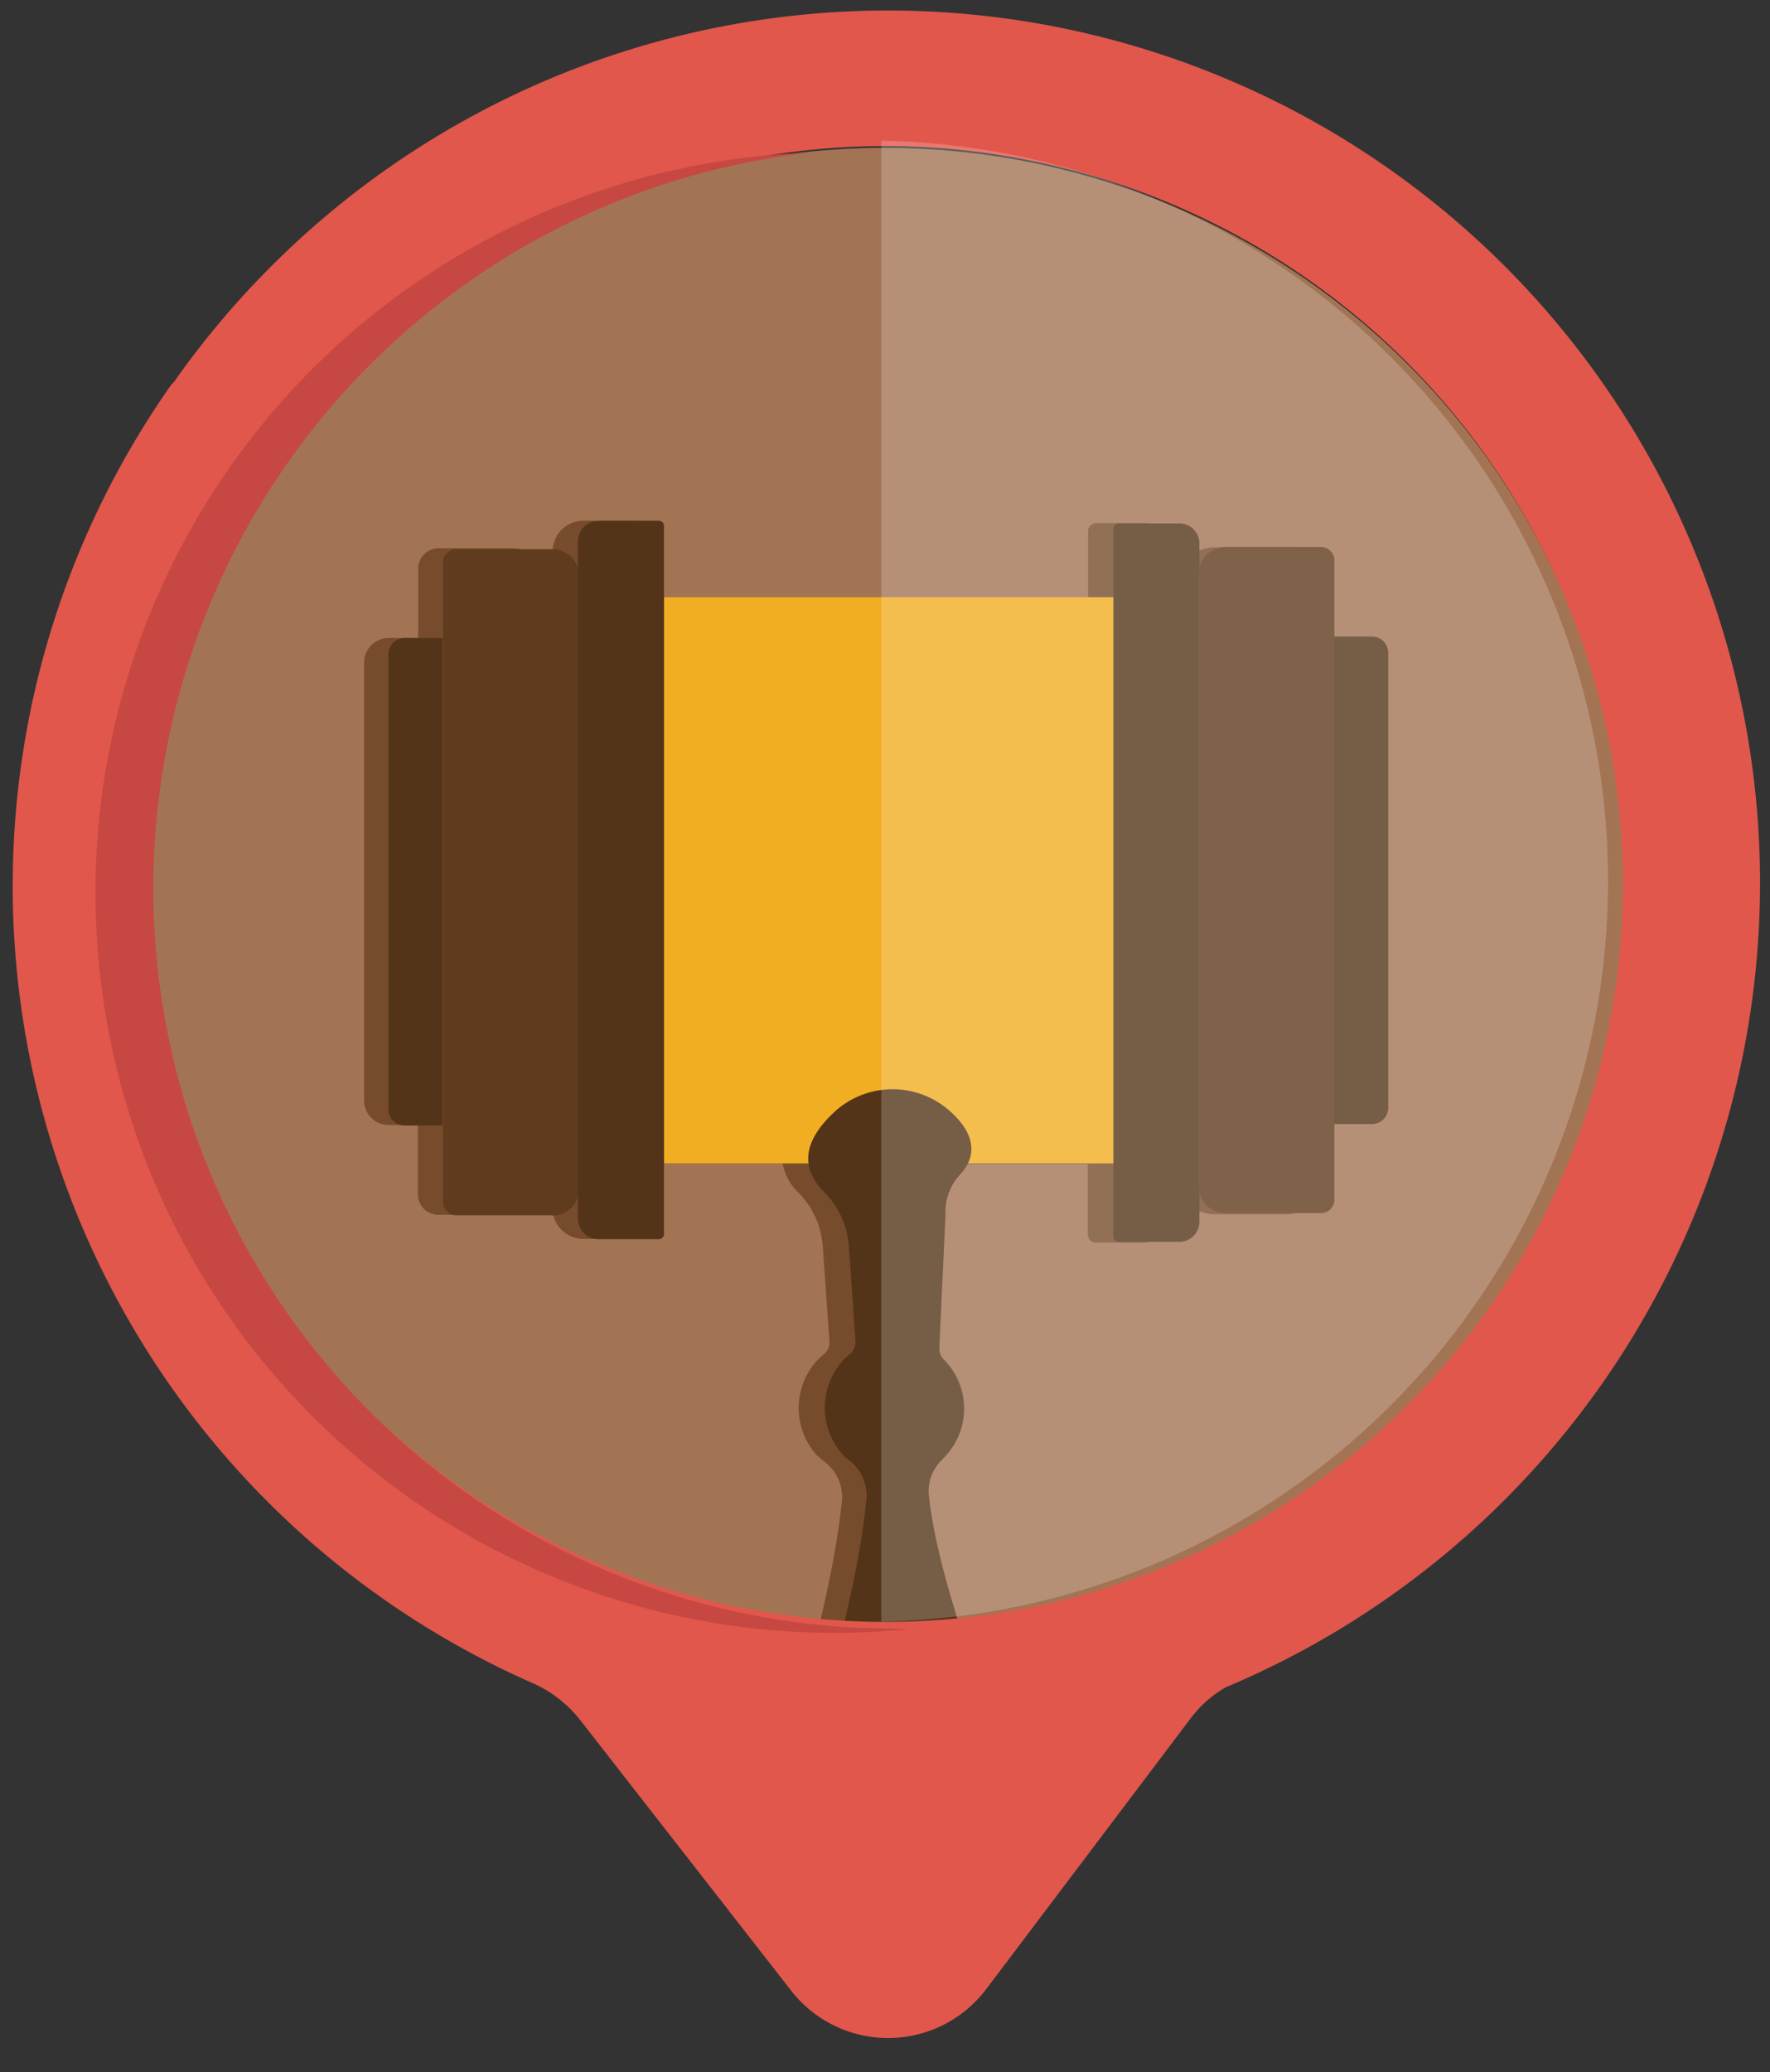
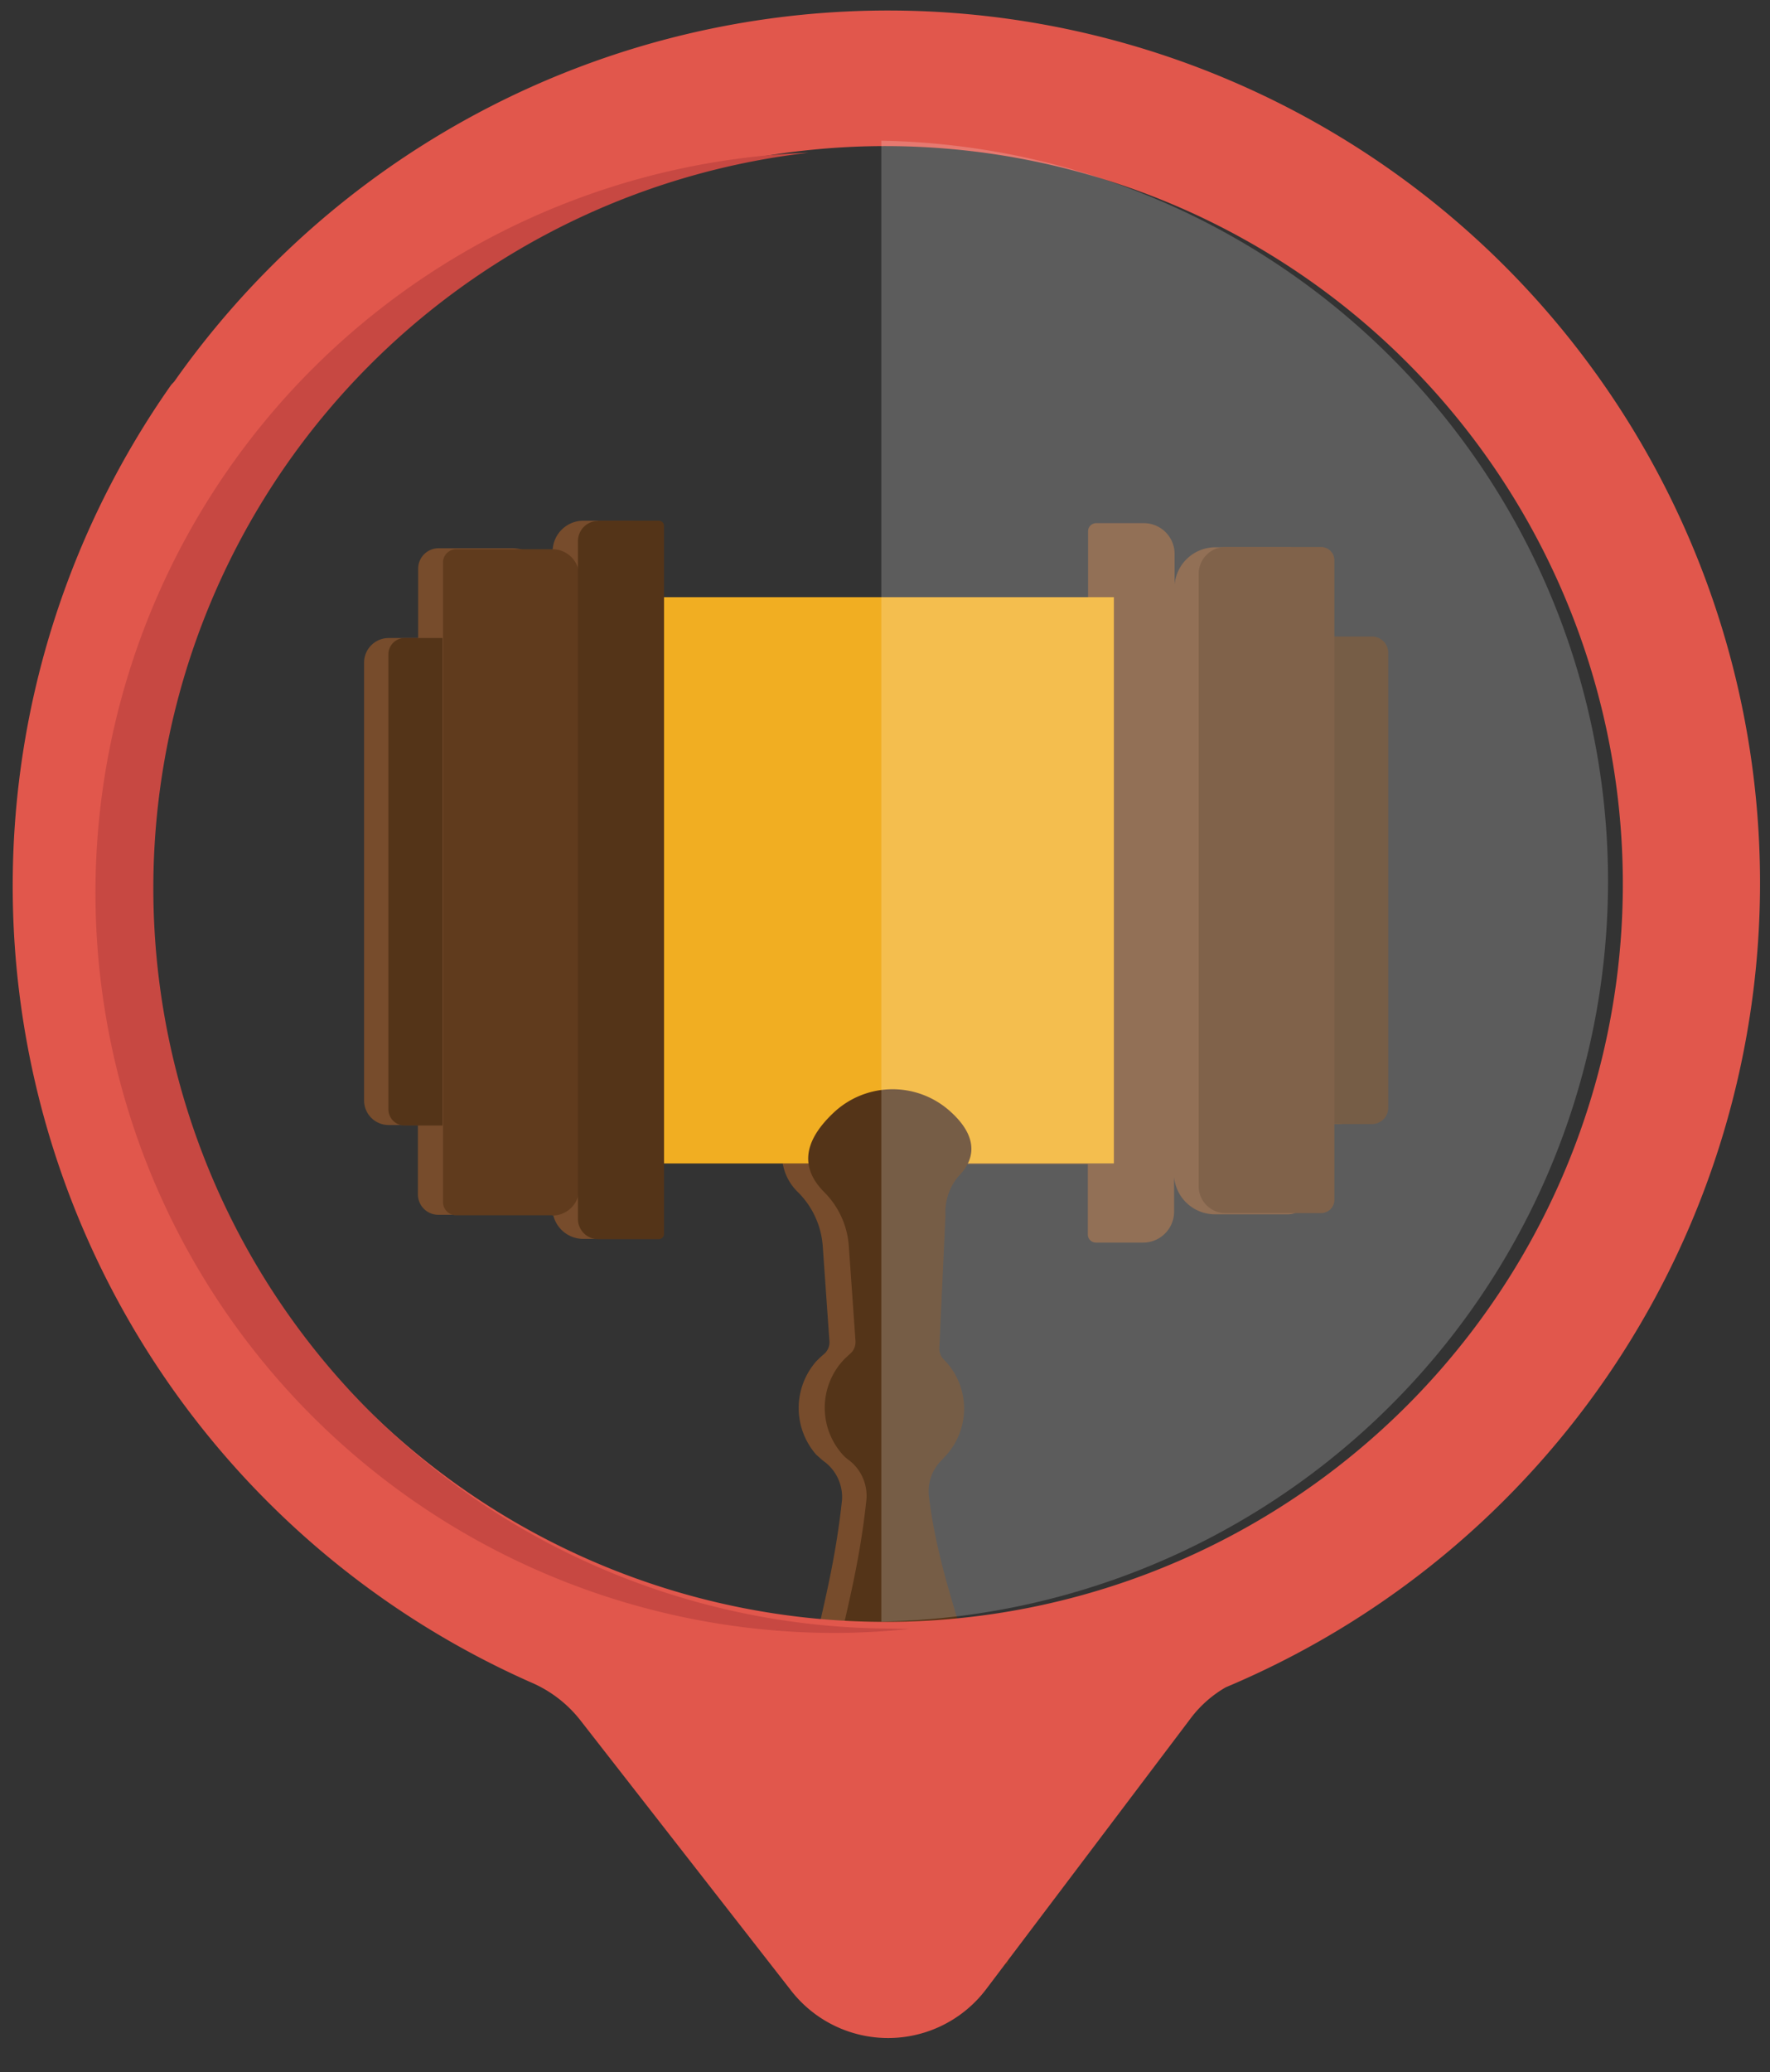
<svg xmlns="http://www.w3.org/2000/svg" id="Layer_2" data-name="Layer 2" viewBox="0 0 72 84.25">
  <rect x="0" y="0" width="72" height="84.25" fill="#333333" stroke="none" />
  <defs>
    <style>.cls-1{fill:#a37454;}.cls-2{fill:#774c2c;}.cls-3{fill:#543418;}.cls-4{fill:#f1ae22;}.cls-5{fill:#603b1d;}.cls-6{fill:#e1574c;}.cls-7{fill:#c74842;}.cls-8{fill:#fff;opacity:0.2;}</style>
  </defs>
  <title>Accounts copy</title>
-   <circle class="cls-1" cx="35.99" cy="36.11" r="30.1" />
  <path class="cls-2" d="M40,79.87c.53-9.58-2.51-13.37-3.22-19a1.79,1.79,0,0,1,.55-1.53l.06-.07a2.83,2.83,0,0,0,0-4h0a.58.58,0,0,1-.18-.46l.24-5.4a2.31,2.31,0,0,1,.5-1.57,2,2,0,0,0,.36-.51h5.94v2.86a.33.33,0,0,0,.33.33H46.5a1.26,1.26,0,0,0,1.26-1.26V47.86a1.67,1.67,0,0,0,1.64,1.51h3a.84.84,0,0,0,.83-.84V45.7h1.18a1,1,0,0,0,1-1V26.89a1,1,0,0,0-1-1H53.25v-2.8a.84.84,0,0,0-.83-.84h-3a1.67,1.67,0,0,0-1.64,1.51V22.53a1.25,1.25,0,0,0-1.26-1.26H44.59a.33.33,0,0,0-.33.33v2.68H26V21.5a.33.33,0,0,0-.33-.33H23.74a1.25,1.25,0,0,0-1.26,1.26V23.8a1.66,1.66,0,0,0-1.64-1.51h-3a.83.83,0,0,0-.83.83v2.82h-1.2a1,1,0,0,0-1,1v17.8a1,1,0,0,0,1,1H17v2.82a.83.83,0,0,0,.83.83h3a1.66,1.66,0,0,0,1.64-1.51v1.22a1.26,1.26,0,0,0,1.26,1.27h1.91a.34.34,0,0,0,.33-.34V47.3h5.87a2.11,2.11,0,0,0,.63,1.18h0a3.44,3.44,0,0,1,1,2.22l.27,3.84a.63.63,0,0,1-.23.52c-.11.09-.21.19-.31.29a2.88,2.88,0,0,0,0,3.79l.27.24A1.8,1.8,0,0,1,34.25,61c-.62,5.77-2.39,7.64-2,17.21Z" />
  <path class="cls-3" d="M16.46,25.94H18a0,0,0,0,1,0,0V45.76a0,0,0,0,1,0,0H16.46a.66.66,0,0,1-.66-.66V26.6a.66.66,0,0,1,.66-.66Z" />
  <rect class="cls-4" x="27" y="24.28" width="18.31" height="23.02" />
-   <path class="cls-3" d="M54.9,25.88h1.57a0,0,0,0,1,0,0V45.7a0,0,0,0,1,0,0H54.9a.66.66,0,0,1-.66-.66V26.54A.66.66,0,0,1,54.9,25.88Z" transform="translate(110.71 71.58) rotate(180)" />
+   <path class="cls-3" d="M54.9,25.88h1.57a0,0,0,0,1,0,0V45.7H54.9a.66.66,0,0,1-.66-.66V26.54A.66.66,0,0,1,54.9,25.88Z" transform="translate(110.71 71.58) rotate(180)" />
  <path class="cls-3" d="M41,79.87c.53-9.58-2.51-13.37-3.21-19a1.78,1.78,0,0,1,.54-1.53l.06-.07a2.83,2.83,0,0,0,0-4h0a.61.61,0,0,1-.18-.46l.25-5.4A2.26,2.26,0,0,1,39,47.81c.54-.54.94-1.46-.33-2.61a3.5,3.5,0,0,0-4.72,0c-1.47,1.36-1.25,2.44-.42,3.27h0a3.44,3.44,0,0,1,1,2.22l.27,3.84a.63.63,0,0,1-.23.52,4.11,4.11,0,0,0-.3.29,2.85,2.85,0,0,0,0,3.79,1.64,1.64,0,0,0,.27.24,1.82,1.82,0,0,1,.7,1.64c-.62,5.77-2.39,7.64-2,17.21Z" />
  <path class="cls-5" d="M19.11,22.29H23a.54.54,0,0,1,.54.54v26a.54.54,0,0,1-.54.54H19.11A1.09,1.09,0,0,1,18,48.32V23.37a1.09,1.09,0,0,1,1.09-1.09Z" transform="translate(41.56 71.7) rotate(180)" />
  <path class="cls-3" d="M24.33,21.17H26.8a.21.21,0,0,1,.21.21V50.17a.21.21,0,0,1-.21.21H24.33a.82.82,0,0,1-.82-.82V22a.82.82,0,0,1,.82-.82Z" />
-   <path class="cls-3" d="M46.11,21.27h2.47a.21.21,0,0,1,.21.21V50.27a.21.21,0,0,1-.21.21H46.11a.82.82,0,0,1-.82-.82V22.09a.82.82,0,0,1,.82-.82Z" transform="translate(94.08 71.76) rotate(-180)" />
  <path class="cls-5" d="M49.85,22.24h3.89a.54.54,0,0,1,.54.54v26a.54.54,0,0,1-.54.54H49.85a1.09,1.09,0,0,1-1.09-1.09V23.33a1.09,1.09,0,0,1,1.09-1.09Z" />
  <path class="cls-6" d="M11,10.86a35.55,35.55,0,0,0-3.91,4.65c-.05.06-.11.11-.15.17A35.41,35.41,0,0,0,21.6,68.4a5.08,5.08,0,0,1,2,1.53l8.58,11a5,5,0,0,0,7.93-.05l8.31-11a4.76,4.76,0,0,1,1.44-1.28A35.47,35.47,0,1,0,11,10.86ZM57.25,57.13a30,30,0,1,1,0-42.38A30,30,0,0,1,57.25,57.13Z" />
  <path class="cls-7" d="M36,66.21a30.1,30.1,0,0,1-3.11-60,30.1,30.1,0,0,0,1,60.18c1.05,0,2.08-.06,3.1-.16Z" />
  <path class="cls-8" d="M35.85,65.93a30.11,30.11,0,0,0,0-60.21Z" />
</svg>